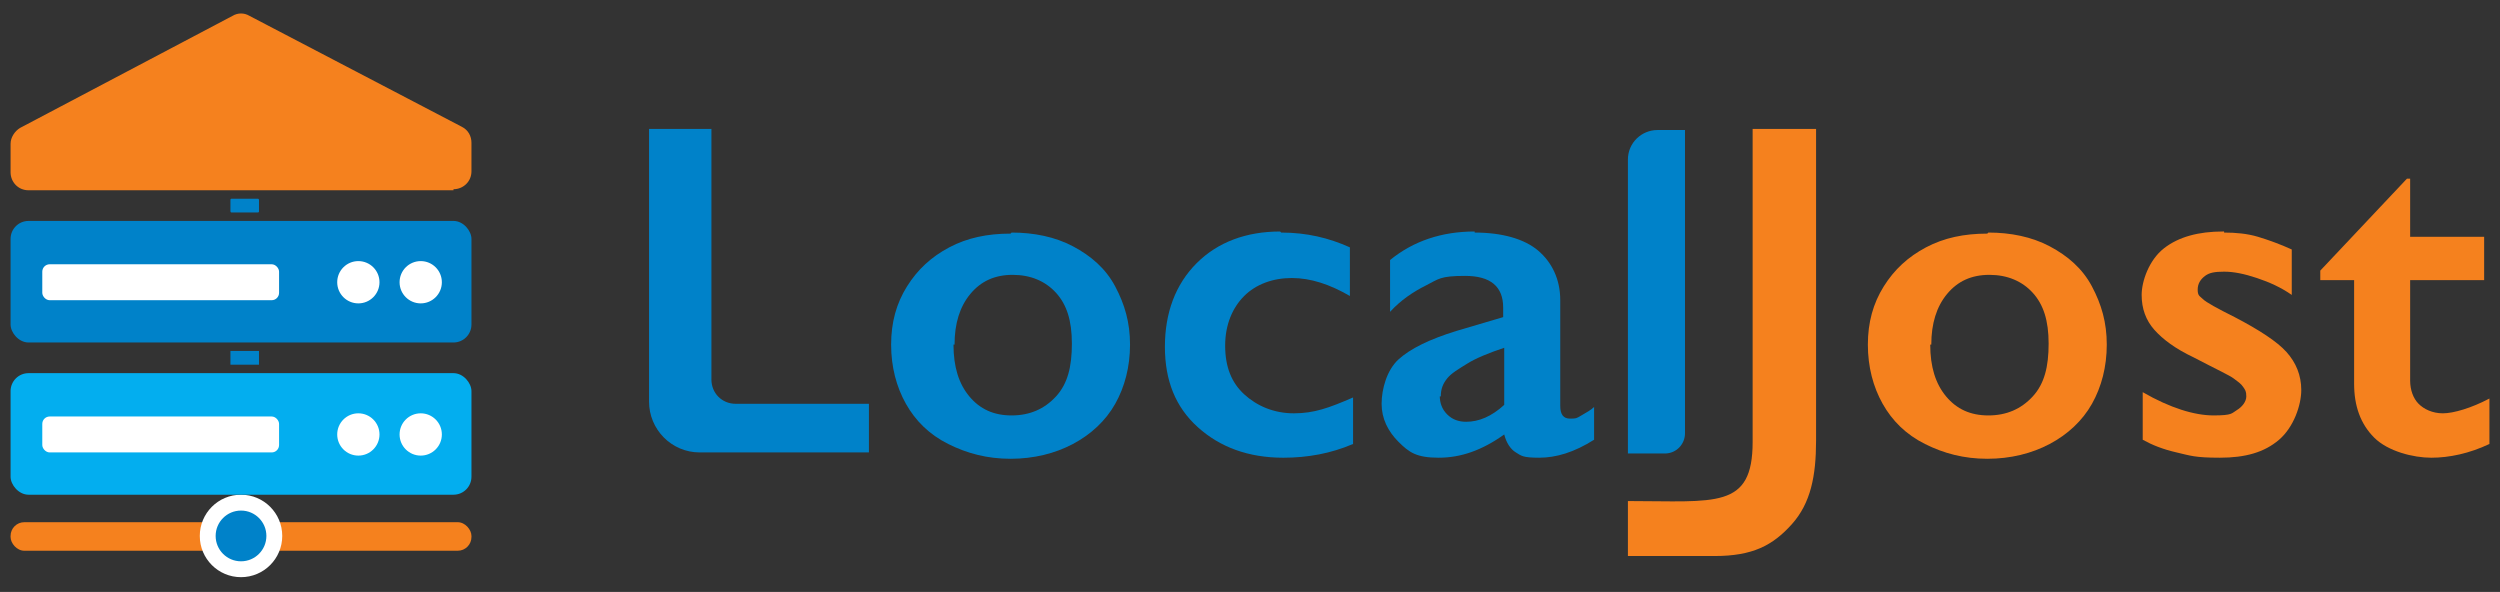
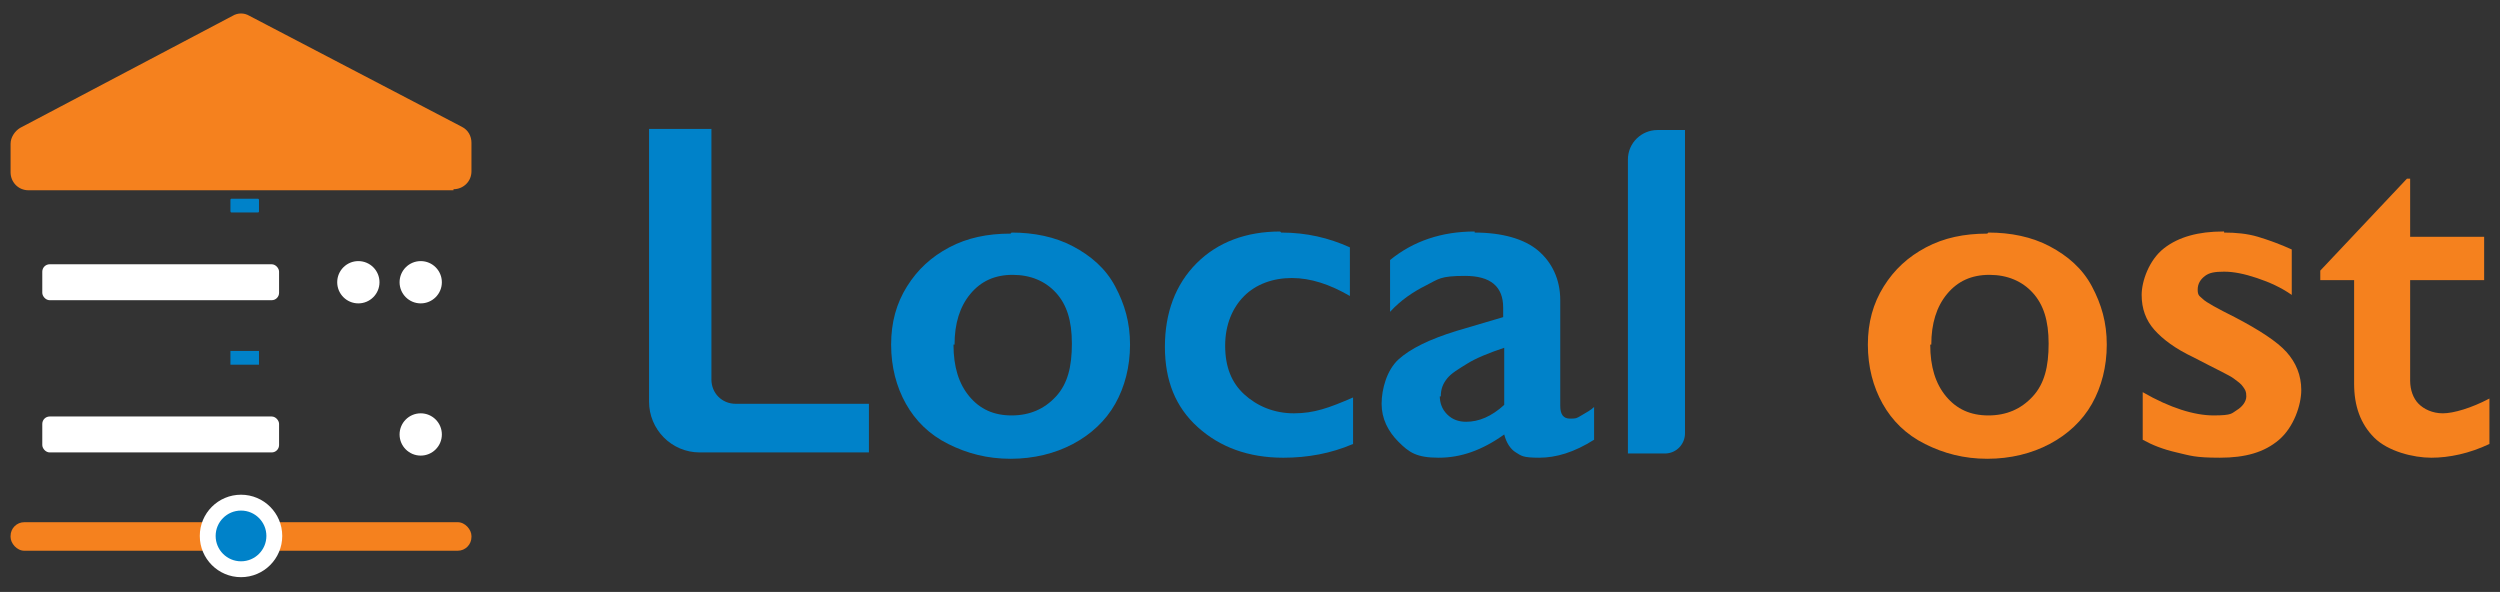
<svg xmlns="http://www.w3.org/2000/svg" id="Layer_1" data-name="Layer 1" version="1.1" viewBox="0 0 236.5 56">
  <rect x="0" y="0" width="236.5" height="56" fill="#333333" stroke="none" />
  <defs>
    <style>
      .cls-1 {
        fill: #03aeef;
      }

      .cls-1, .cls-2, .cls-3, .cls-4 {
        stroke-width: 0px;
      }

      .cls-2 {
        fill: #0082c9;
      }

      .cls-3 {
        fill: #f5811e;
      }

      .cls-4 {
        fill: #fff;
      }
    </style>
  </defs>
  <g>
    <path class="cls-2" d="M67.3,12.2v23.7c0,1.3,1,2.3,2.3,2.3h12.6v4.6h-16c-2.7,0-4.8-2.2-4.8-4.8V12.2h5.9Z" />
    <path class="cls-2" d="M95.7,22c2.1,0,4.1.4,5.8,1.3s3.1,2.1,4,3.8,1.4,3.4,1.4,5.5-.5,4-1.4,5.6-2.3,2.9-4,3.8-3.7,1.4-5.9,1.4-4.1-.5-5.9-1.4-3.1-2.2-4-3.8-1.4-3.5-1.4-5.6.5-3.9,1.5-5.5,2.3-2.8,4-3.7,3.6-1.3,5.8-1.3h0ZM90.2,32.6c0,2.1.5,3.7,1.5,4.9s2.3,1.8,4,1.8,3.1-.6,4.2-1.8,1.5-2.8,1.5-5-.5-3.7-1.5-4.8-2.4-1.7-4.1-1.7-3,.6-4,1.8-1.5,2.8-1.5,4.8h0Z" />
    <path class="cls-2" d="M121.2,22c2.4,0,4.5.5,6.5,1.4v4.6c-1.9-1.1-3.7-1.7-5.5-1.7s-3.4.6-4.5,1.7-1.8,2.7-1.8,4.7.6,3.5,1.8,4.6,2.8,1.8,4.7,1.8,3.3-.5,5.6-1.5v4.4c-2.1.9-4.3,1.3-6.6,1.3-3.3,0-6-1-8.1-2.9s-3.1-4.4-3.1-7.6,1-5.9,3-7.9,4.7-3,7.9-3h0Z" />
    <path class="cls-2" d="M139.5,22c2.6,0,4.7.6,6,1.7s2.1,2.7,2.1,4.7v10c0,.8.3,1.2.9,1.2s.6,0,1.1-.3.9-.5,1.2-.8v3.1c-1.9,1.2-3.6,1.7-5.2,1.7s-1.7-.2-2.2-.5-.9-.9-1.1-1.7c-2.1,1.5-4.1,2.2-6.2,2.2s-2.8-.5-3.8-1.5-1.6-2.2-1.6-3.6.5-3.2,1.6-4.2,2.9-1.9,5.5-2.7l4.4-1.3v-.9c0-2-1.2-3-3.6-3s-2.5.3-3.7.9-2.4,1.4-3.4,2.5v-4.9c2.2-1.8,4.9-2.7,8-2.7h0ZM136.2,37.4c0,.7.2,1.3.7,1.8s1.1.7,1.8.7c1.2,0,2.4-.5,3.6-1.6v-5.4c-1.5.5-2.7,1-3.5,1.5s-1.5.9-1.9,1.4-.6,1-.6,1.7h-.1Z" />
    <path class="cls-2" d="M159.4,12.2v28.8c0,1-.8,1.9-1.9,1.9h-3.5V15.1c0-1.6,1.3-2.8,2.8-2.8h2.6,0Z" />
  </g>
  <g>
-     <path class="cls-3" d="M171.8,12.2v29.5c0,3.3-.5,5.9-2.3,7.9s-3.7,3-7.3,3h-8.2v-5.2c8.3,0,11.8.8,11.8-5.6V12.2h6Z" />
    <path class="cls-3" d="M188.1,22c2.1,0,4.1.4,5.8,1.3s3.1,2.1,4,3.8,1.4,3.4,1.4,5.5-.5,4-1.4,5.6-2.3,2.9-4,3.8-3.7,1.4-5.9,1.4-4.1-.5-5.9-1.4-3.1-2.2-4-3.8-1.4-3.5-1.4-5.6.5-3.9,1.5-5.5,2.3-2.8,4-3.7,3.6-1.3,5.8-1.3h0ZM182.6,32.6c0,2.1.5,3.7,1.5,4.9s2.3,1.8,4,1.8,3.1-.6,4.2-1.8,1.5-2.8,1.5-5-.5-3.7-1.5-4.8-2.4-1.7-4.1-1.7-3,.6-4,1.8-1.5,2.8-1.5,4.8h0Z" />
    <path class="cls-3" d="M210.4,22c1.1,0,2.2.1,3.2.4s2.1.7,3.2,1.2v4.3c-1-.7-2.1-1.2-3.3-1.6s-2.2-.6-3.1-.6-1.4.1-1.8.4-.7.7-.7,1.3.2.6.5.9,1.4.9,3,1.7c2.3,1.2,4,2.3,4.9,3.3s1.4,2.2,1.4,3.6-.7,3.5-2.1,4.7-3.2,1.7-5.6,1.7-2.8-.2-4.1-.5-2.3-.7-3.2-1.2v-4.5c2.6,1.5,4.9,2.2,6.7,2.2s1.7-.2,2.2-.5.9-.8.9-1.3-.1-.6-.3-.9-.5-.5-.9-.8-1.7-.9-3.8-2c-1.7-.8-2.9-1.7-3.7-2.6s-1.2-2-1.2-3.3.7-3.3,2.1-4.4,3.3-1.6,5.6-1.6h.1Z" />
    <path class="cls-3" d="M227.6,16.9h.4v5.5h7v4.1h-7v9.5c0,.9.3,1.7.8,2.2s1.3.9,2.3.9,2.7-.5,4.4-1.4v4.3c-1.9.9-3.8,1.3-5.5,1.3s-4.1-.6-5.4-1.9-1.9-3-1.9-5.1v-9.8h-3.2v-.9l8.2-8.7h-.1Z" />
  </g>
  <g>
    <rect class="cls-3" x="1" y="49.4" width="43.6" height="2.7" rx="1.3" ry="1.3" />
    <circle class="cls-4" cx="22.8" cy="50.7" r="3.9" />
    <circle class="cls-2" cx="22.8" cy="50.7" r="2.4" />
-     <rect class="cls-2" x="1" y="20.9" width="43.6" height="11.5" rx="1.7" ry="1.7" />
    <rect class="cls-2" x="21.8" y="18.8" width="2.7" height="1.3" rx=".1" ry=".1" />
    <rect class="cls-2" x="21.8" y="33.2" width="2.7" height="1.3" rx="0" ry="0" />
    <path class="cls-3" d="M42.9,18H2.7c-1,0-1.7-.8-1.7-1.7v-2.7c0-.6.4-1.2.9-1.5L22,1.5c.5-.3,1.1-.3,1.6,0l20.1,10.5c.6.3.9.9.9,1.5v2.7c0,1-.8,1.7-1.7,1.7h0Z" />
    <rect class="cls-4" x="4" y="25" width="22.4" height="3.4" rx=".7" ry=".7" />
    <circle class="cls-4" cx="33.9" cy="26.7" r="2" />
    <circle class="cls-4" cx="39.8" cy="26.7" r="2" />
-     <rect class="cls-1" x="1" y="35.3" width="43.6" height="11.5" rx="1.7" ry="1.7" />
    <rect class="cls-4" x="4" y="39.4" width="22.4" height="3.4" rx=".7" ry=".7" />
-     <circle class="cls-4" cx="33.9" cy="41.1" r="2" />
    <circle class="cls-4" cx="39.8" cy="41.1" r="2" />
  </g>
</svg>